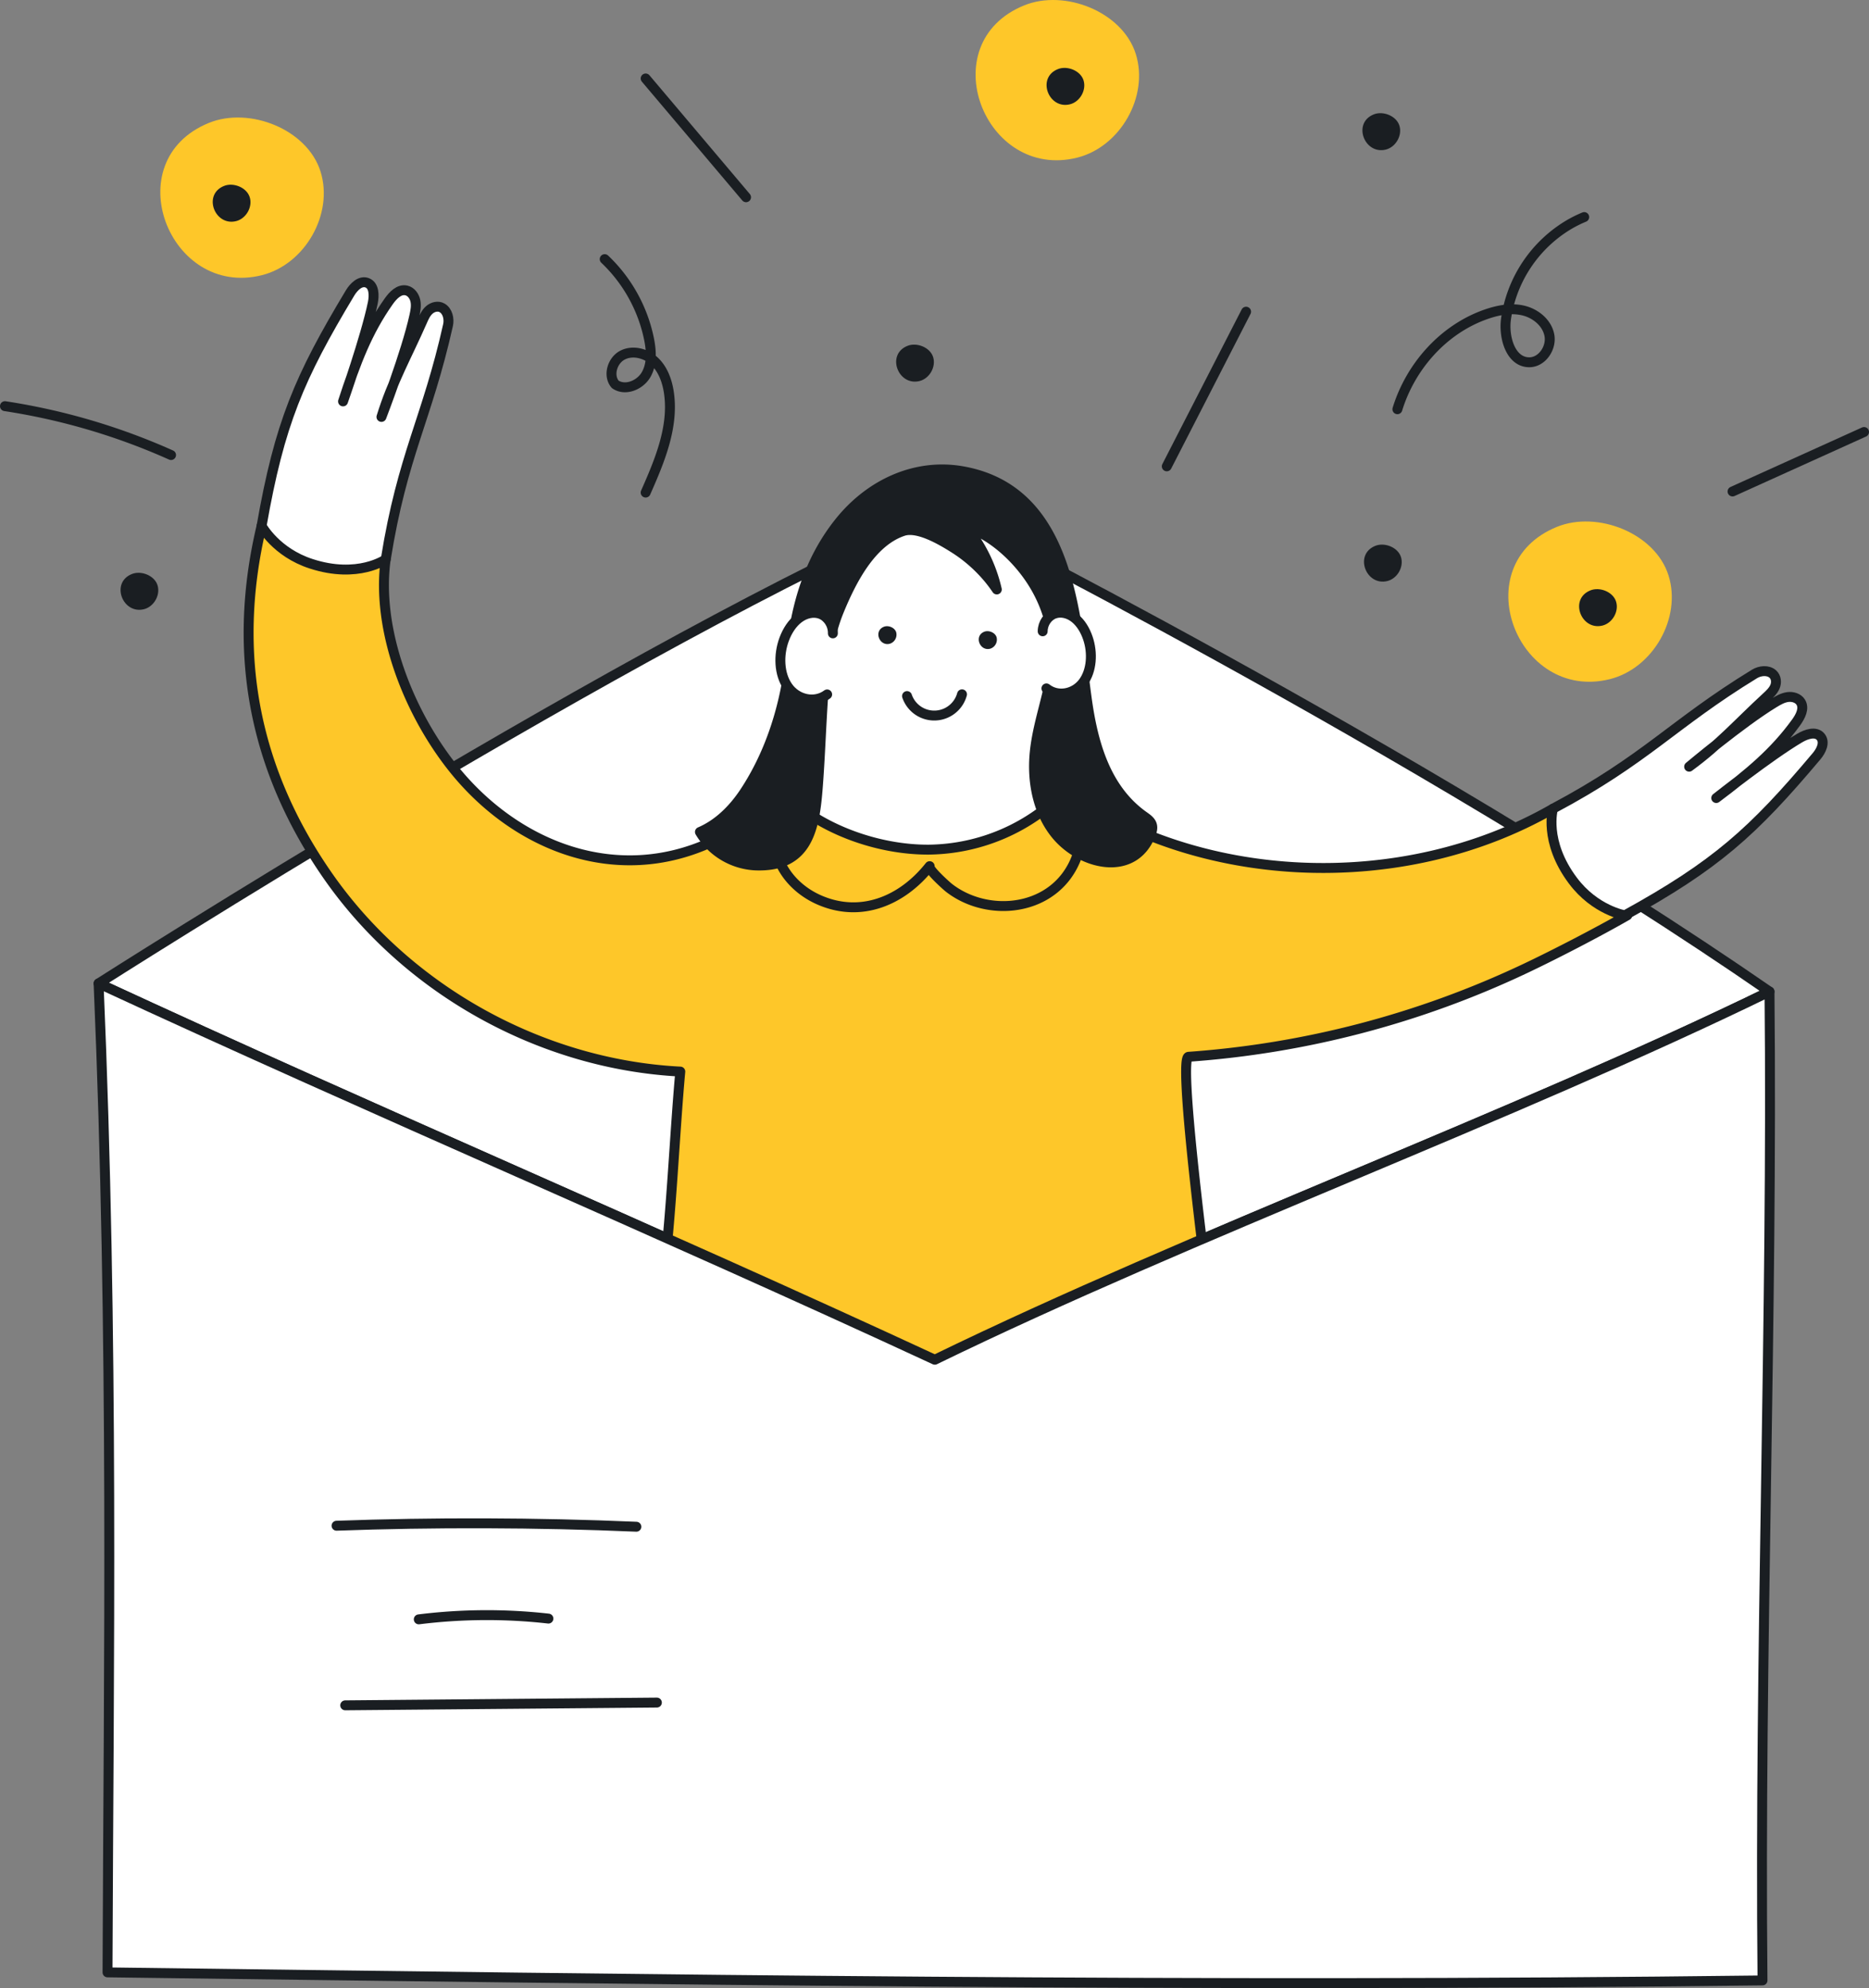
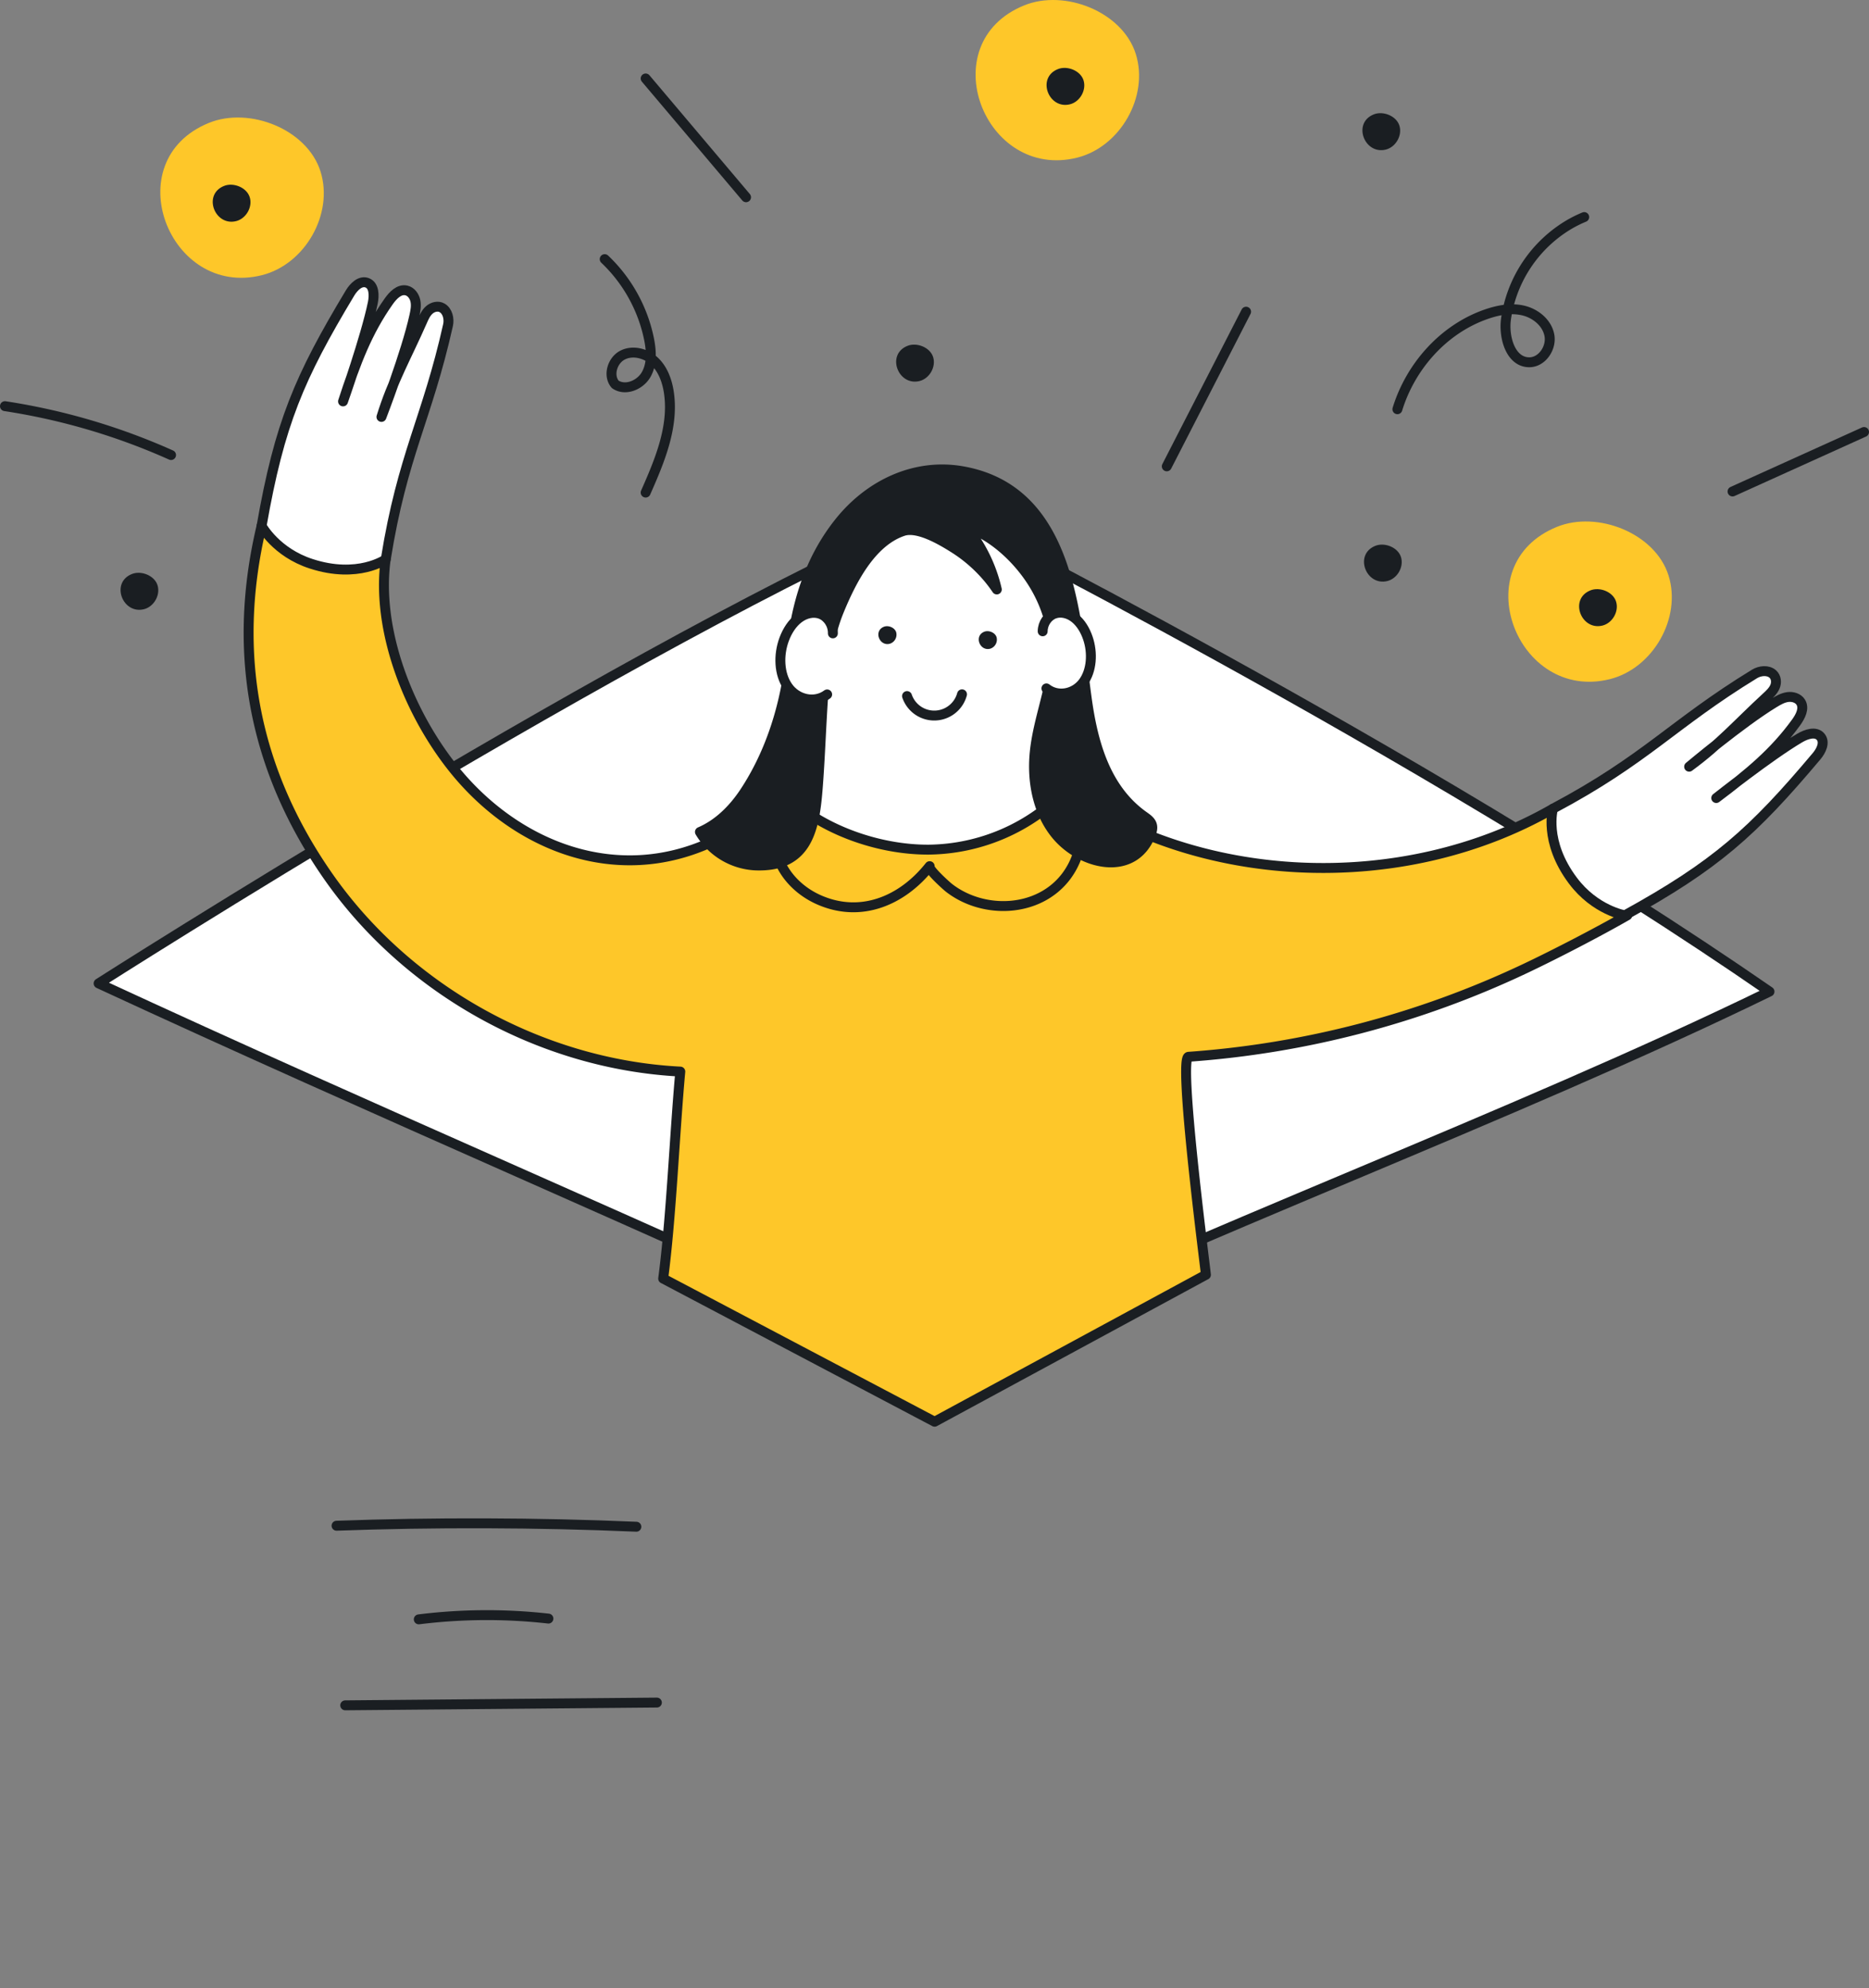
<svg xmlns="http://www.w3.org/2000/svg" viewBox="0 0 1508 1604">
  <rect x="0" y="0" width="1508" height="1604" fill="#808080" stroke="none" />
  <defs>
    <style>.cls-1,.cls-5{fill:#fff;}.cls-1,.cls-2,.cls-3,.cls-4{stroke:#1a1e22;stroke-linecap:round;stroke-linejoin:round;stroke-width:8px;}.cls-2,.cls-7{fill:#fec729;}.cls-3{fill:none;}.cls-4,.cls-6{fill:#1a1e22;}</style>
  </defs>
  <title>Q_search_mail2</title>
  <g id="_2" data-name="2">
    <path class="cls-1" d="M1673.72,950c-286.27-197.76-668.6-389.09-668.6-389.09-243.81,104.17-679.56,382.5-679.56,382.5,226.48,104.94,448.22,198.66,674.7,303.61C1208.53,1145.64,1465.44,1051.45,1673.72,950Z" transform="translate(-246 -150)" />
    <path class="cls-1" d="M1127.19,808.92c-33.23-47.49-27.3-120.47-36.43-176.1-4.31-26.24-20.85-53.14-44-69.62-22.17-15.82-55.3-16.7-80.82-4.91S922.58,593,915.2,617.72c-9,30.28-7.49,62.42-7.33,93.65s-3,65.26-30.05,85.41c28.5,35,66.64,67.49,115.47,68.28C1031.2,865.68,1080.42,845.1,1127.19,808.92Z" transform="translate(-246 -150)" />
    <path class="cls-2" d="M1219,1178.48c-1.62-14.58-22.38-175.29-14-175.87a760.82,760.82,0,0,0,271.83-71.32c23.72-11.22,58.8-29.38,82.16-42.81l-60-86c-123.33,70.67-287.49,60.76-393-15a155.55,155.55,0,0,1-110.43,48c-41.24.29-89-16.64-117.77-46.17,2.94,3-52.88,37.82-58.13,40.23-75.86,34.79-156.21,4.06-206.8-58.16-36.56-45-63.58-112.56-55.68-170L457.07,574.28c-25.41,106.87-3.36,200.42,53.1,281.83,64.1,92.43,172.39,152.68,284.72,158.44-4.56,49.93-7.39,119-13.81,167l219,115.49Z" transform="translate(-246 -150)" />
    <path class="cls-3" d="M871.45,826.66c-.47,19.88,13.54,39.54,35,49.16,33.76,15.1,67.35,1.16,89.65-27-1.75,2.21,13.68,16,15.52,17.43,27.76,21.64,72.4,20.19,94.61-9.2a60.68,60.68,0,0,0,12.17-36.56" transform="translate(-246 -150)" />
    <path class="cls-4" d="M1037.27,609.65a112,112,0,0,1,13,15.92,123,123,0,0,0-24.91-50.7c21.06,6.84,40.39,24.8,52.43,43,13.3,20.1,20.52,44.68,17.57,68.71-3.24,26.34-14.08,51.33-15,78-.71,21.28,4.61,43.43,18.4,59.64,20.22,23.77,62.07,33.69,75.68-1,1-2.43,1.71-5.12,1-7.63-.92-3.19-3.93-5.23-6.64-7.15-31-22-41.1-59.39-46-95.18-9.37-68.44-13.94-167.08-99.31-182.91-39-7.23-75.87,10.6-100,40.66-25,31.14-35.48,67.81-39.37,106.72-3.92,39.22-15.58,78.53-37.49,111.57-9,13.53-20.95,25.54-35.88,31.93a55.22,55.22,0,0,0,45,27c42.72,1.51,47.66-30.65,50.19-64.42q.32-4.28.6-8.56c1.35-20.4,2.13-40.83,3.47-61.23,1.62-24.77,3.5-48.38,13.06-71.57,9.68-23.48,25.54-55.32,51.66-64,12-4,31.48,7.74,41.59,14.14A116.62,116.62,0,0,1,1037.27,609.65Z" transform="translate(-246 -150)" />
    <path class="cls-5" d="M1087.28,659.33c.05-6.59,4.28-12.37,9.66-14.26s11.57-.19,16.36,3.68,8.27,9.71,10.42,16c4.13,12,3.2,26.43-3.79,35.8s-20.32,12.17-29.64,4.85c0,0-9.15-3.61-10.39-22.47C1078.75,665.42,1087.28,659.33,1087.28,659.33Z" transform="translate(-246 -150)" />
    <path class="cls-3" d="M1087.28,659.33c.05-6.59,4.28-12.37,9.66-14.26s11.57-.19,16.36,3.68,8.27,9.71,10.42,16c4.13,12,3.2,26.43-3.79,35.8s-20.32,12.17-29.64,4.85" transform="translate(-246 -150)" />
    <path class="cls-5" d="M918,661c.15-7.07-4.21-13.4-9.92-15.6s-12.4-.56-17.67,3.44-9.17,10.16-11.66,16.79c-4.8,12.78-4.24,28.26,3,38.52s21.42,13.68,31.64,6.11c0,0,9.92-3.6,11.83-23.79C926.95,667.84,918,661,918,661Z" transform="translate(-246 -150)" />
    <path class="cls-3" d="M918,661c.15-7.07-4.21-13.4-9.92-15.6s-12.4-.56-17.67,3.44-9.17,10.16-11.66,16.79c-4.8,12.78-4.24,28.26,3,38.52s21.42,13.68,31.64,6.11" transform="translate(-246 -150)" />
    <path class="cls-3" d="M977.84,711.59a23.2,23.2,0,0,0,44.35-1.41" transform="translate(-246 -150)" />
    <path class="cls-6" d="M969.07,660.07c-1.2-3.8-6.39-5.85-10-4.36-8.35,3.4-3.59,15.78,4.77,13.69A7.66,7.66,0,0,0,969.07,660.07Z" transform="translate(-246 -150)" />
    <path class="cls-6" d="M1050.07,664.07c-1.2-3.8-6.39-5.85-10-4.36-8.35,3.4-3.59,15.78,4.77,13.69A7.66,7.66,0,0,0,1050.07,664.07Z" transform="translate(-246 -150)" />
    <path class="cls-1" d="M1557,888.48c73.53-40.47,103.33-67.33,154.74-128.41,3.7-4.4,6.94-11.09,3.28-15.58-3.9-4.78-11.59-2.21-16.87.91-24.28,14.32-67.4,48.45-67.4,48.45,26.56-19.92,47-36.91,64.43-61,3.49-4.81,6.88-11.28,3.74-16.33-2.09-3.37-6.55-4.68-10.49-4.14s-7.5,2.58-10.9,4.64c-26.06,15.8-68.65,51.55-68.65,51.55,24.67-18,39.9-35.47,62.22-56,2.73-2.51,5.53-5.11,7-8.48s1.12-7.75-1.76-10.3c-3.89-3.44-10.35-2.71-14.69-.06-66.34,40.59-87.27,68.71-162.6,108.71,0,0-7.79,26.28,16,58C1533,884.48,1557,888.48,1557,888.48Z" transform="translate(-246 -150)" />
    <path class="cls-1" d="M457.07,574.28c14.5-82.67,30.28-119.56,71.43-188,3-4.93,8.24-10.16,13.68-8.14,5.78,2.14,5.84,10.25,4.6,16.26-5.7,27.61-24,79.45-24,79.45,10.26-31.58,19.72-56.4,36.85-80.69,3.43-4.86,8.44-10.15,14.24-8.83,3.87.89,6.55,4.68,7.32,8.59s0,7.93-.86,11.81c-6.52,29.77-26.56,81.64-26.56,81.64,9-29.16,20.65-49.23,32.83-77,1.49-3.39,3-6.88,5.78-9.32s7-3.57,10.31-1.67c4.51,2.57,5.92,8.92,4.81,13.88-16.95,75.9-36.78,104.81-50.25,189,0,0-22.35,15.87-60.06,3.63C468.62,595.7,457.07,574.28,457.07,574.28Z" transform="translate(-246 -150)" />
-     <path class="cls-1" d="M1673.72,950c2.63,263.7-8.28,534.09-5.65,797.79-455.78,5.65-894.61-.84-1335.32-6.49.9-249.94,5.11-509.24-7.2-797.88,226.48,104.94,448.22,198.66,674.7,303.61C1208.53,1145.64,1465.44,1051.45,1673.72,950Z" transform="translate(-246 -150)" />
    <path class="cls-3" d="M776,1523.63l-251.46,2.22" transform="translate(-246 -150)" />
    <path class="cls-3" d="M688.48,1455.87a443.9,443.9,0,0,0-104.58.62" transform="translate(-246 -150)" />
    <path class="cls-3" d="M759.45,1381.76c-79.77-3.45-164.62-3.63-241.91-.81" transform="translate(-246 -150)" />
    <path class="cls-3" d="M1373.49,480.16c10.53-34.41,36.9-64.29,71-76.4,9.72-3.46,20.3-5.59,30.36-3.28s19.39,9.91,21.28,20.05-5.9,21.74-16.22,21.75c-15,0-20.81-19.95-18.81-34.81a106.08,106.08,0,0,1,51-76.34,100.3,100.3,0,0,1,12.11-6" transform="translate(-246 -150)" />
    <path class="cls-3" d="M766.94,547.4c11.39-25.78,23-53.37,18.67-81.22-1.44-9.19-4.86-18.44-11.64-24.8s-17.46-9.13-25.72-4.85-11.89,16.5-5.85,23.57c8.1,5.6,20.15.61,25-8s4.19-19.16,2.22-28.8a122.77,122.77,0,0,0-35.72-64.23" transform="translate(-246 -150)" />
    <path class="cls-3" d="M384,517.12a519.75,519.75,0,0,0-134-39.43" transform="translate(-246 -150)" />
    <path class="cls-3" d="M847.95,309.14l-81-95.83" transform="translate(-246 -150)" />
    <path class="cls-3" d="M1643.9,546.53l106.1-48" transform="translate(-246 -150)" />
    <path class="cls-3" d="M1187.41,526.24l64-124.77" transform="translate(-246 -150)" />
    <path class="cls-6" d="M1376.37,599.42c-2.47-7.86-13.24-12.11-20.79-9-17.29,7-7.43,32.68,9.89,28.34C1373.5,616.71,1378.86,607.31,1376.37,599.42Z" transform="translate(-246 -150)" />
    <path class="cls-6" d="M373.1,622.16c-2.47-7.86-13.24-12.11-20.79-9-17.29,7-7.43,32.68,9.89,28.34C370.22,639.46,375.58,630.06,373.1,622.16Z" transform="translate(-246 -150)" />
    <path class="cls-6" d="M998.89,438.07c-2.47-7.86-13.24-12.11-20.79-9-17.29,7-7.43,32.68,9.89,28.34C996,455.37,1001.37,446,998.89,438.07Z" transform="translate(-246 -150)" />
    <path class="cls-6" d="M1375.1,251.33c-2.47-7.86-13.24-12.11-20.79-9-17.29,7-7.43,32.68,9.89,28.34C1372.22,268.63,1377.58,259.23,1375.1,251.33Z" transform="translate(-246 -150)" />
    <path class="cls-7" d="M504.6,288.33c-10.72-34.07-57.37-52.49-90.08-39.16C339.6,279.71,382.33,390.81,457.36,372,492.14,363.26,515.37,322.54,504.6,288.33Z" transform="translate(-246 -150)" />
    <path class="cls-6" d="M447.47,309.05c-2.47-7.86-13.24-12.11-20.79-9-17.29,7-7.43,32.68,9.89,28.34C444.6,326.34,450,316.95,447.47,309.05Z" transform="translate(-246 -150)" />
    <path class="cls-7" d="M1162.4,193.52c-10.72-34.07-57.37-52.49-90.08-39.16-74.92,30.53-32.19,141.63,42.84,122.82C1149.95,268.45,1173.17,227.73,1162.4,193.52Z" transform="translate(-246 -150)" />
    <path class="cls-6" d="M1120.25,214.8c-2.47-7.86-13.24-12.11-20.79-9-17.29,7-7.43,32.68,9.89,28.34C1117.38,232.1,1122.73,222.7,1120.25,214.8Z" transform="translate(-246 -150)" />
    <path class="cls-7" d="M1592.24,614.25c-10.72-34.07-57.37-52.49-90.08-39.16C1427.24,605.63,1470,716.73,1545,697.91,1579.79,689.18,1603,648.46,1592.24,614.25Z" transform="translate(-246 -150)" />
    <path class="cls-6" d="M1549.93,635.35c-2.47-7.86-13.24-12.11-20.79-9-17.29,7-7.43,32.68,9.89,28.34C1547.05,652.64,1552.41,643.25,1549.93,635.35Z" transform="translate(-246 -150)" />
  </g>
</svg>